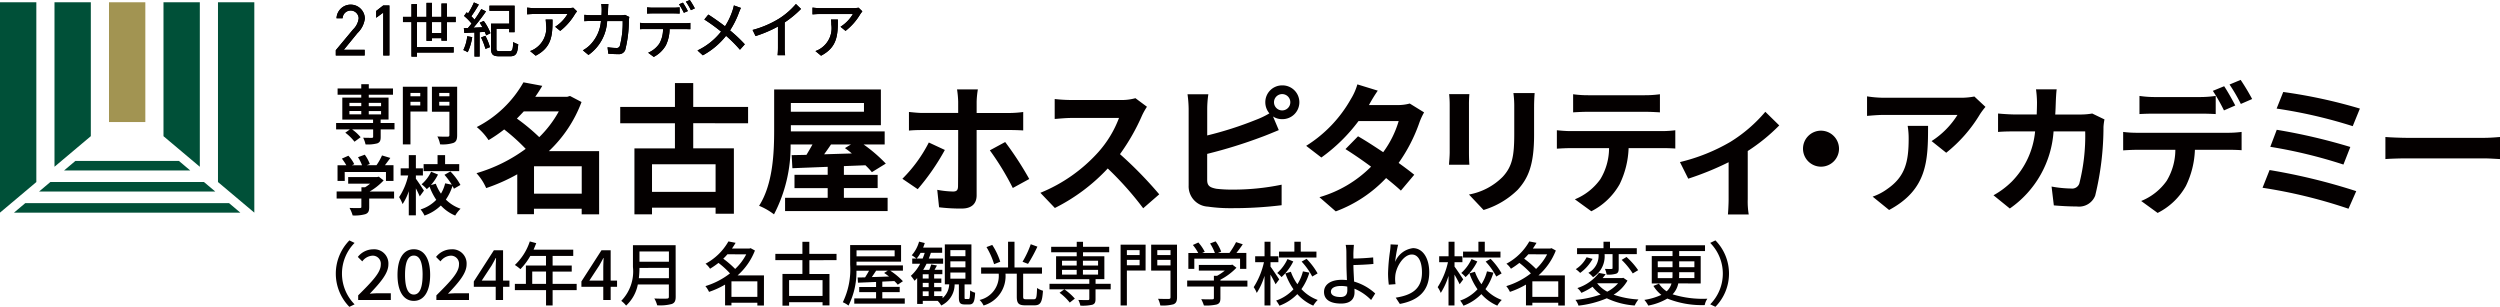
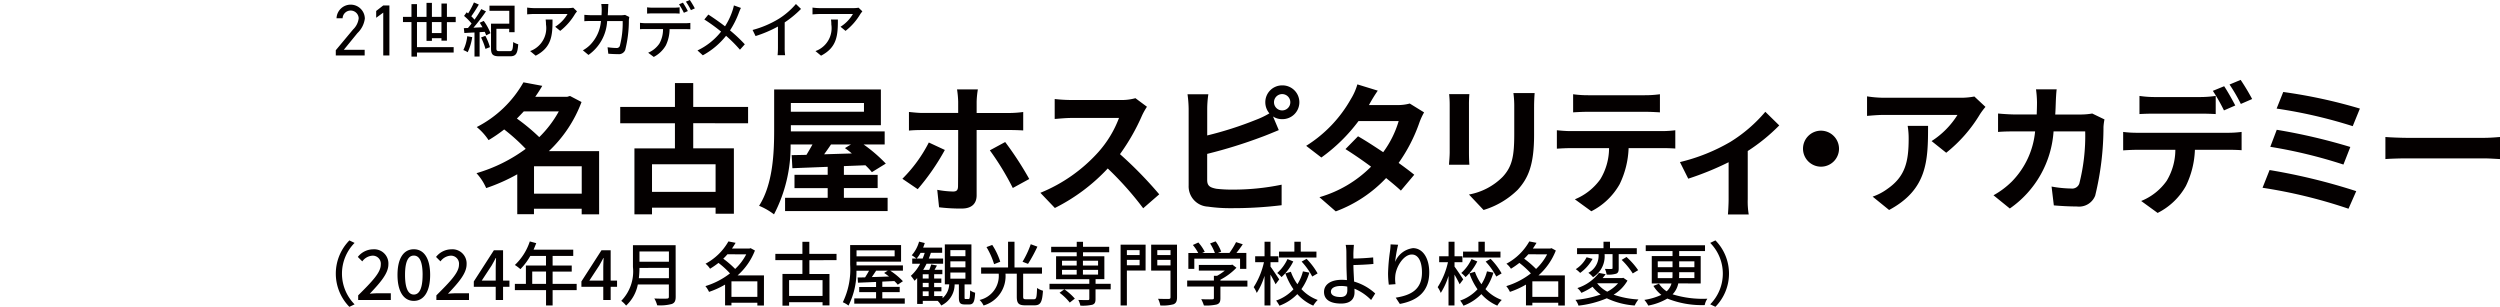
<svg xmlns="http://www.w3.org/2000/svg" viewBox="0 0 199.113 24.437">
  <path d="M27.826 19.147l.415.2a3.48 3.48 0 000 4.892l-.415.2a3.778 3.778 0 010-5.29zm.701 4.377c1.118-1.112 1.8-1.82 1.8-2.44a.641.641 0 00-.682-.72 1.085 1.085 0 00-.791.454l-.355-.354a1.567 1.567 0 011.223-.608 1.131 1.131 0 011.211 1.2c0 .725-.649 1.455-1.484 2.34.2-.022.458-.039.655-.039h1.023v.537h-2.6zm3.132-1.63c0-1.334.5-2.042 1.3-2.042s1.3.714 1.3 2.042-.5 2.07-1.3 2.07-1.3-.733-1.3-2.07zm2 0c0-1.14-.29-1.539-.7-1.539s-.7.4-.7 1.539.29 1.566.7 1.566.698-.424.698-1.566zm1.096 1.63c1.119-1.112 1.8-1.82 1.8-2.44a.641.641 0 00-.682-.72 1.086 1.086 0 00-.791.454l-.354-.354a1.566 1.566 0 011.223-.608 1.13 1.13 0 011.211 1.2c0 .725-.649 1.455-1.484 2.34.2-.022.458-.039.655-.039h1.021v.537h-2.599zm4.726-.681h-1.745v-.426l1.599-2.485h.731v2.418h.508v.493h-.508v1.051h-.585zm0-.493v-1c0-.221.017-.575.027-.8h-.027c-.1.2-.208.388-.322.592l-.791 1.206zm6.448.758h-1.916v1.223h-.524v-1.223h-2.483v-.5h.879v-1.459h1.6v-.764h-1.25a5.025 5.025 0 01-.786 1.051 3.978 3.978 0 00-.442-.332 4.486 4.486 0 001.189-1.876l.513.138a13.45 13.45 0 01-.213.52h3.16v.5h-1.643v.764h1.523v.482h-1.523v.979h1.916zm-2.44-.5v-.979h-1.1v.979zm4.558.235h-1.741v-.426l1.599-2.485h.731v2.418h.508v.493h-.508v1.051h-.589zm0-.493v-1c0-.221.016-.575.027-.8h-.022c-.1.2-.208.388-.322.592l-.791 1.206zm5.768 1.284c0 .332-.087.493-.306.576a3.57 3.57 0 01-1.168.105 2.157 2.157 0 00-.226-.543c.426.022.863.017.993.011s.164-.044.164-.161v-.965h-2.473a3.071 3.071 0 01-.933 1.682 1.951 1.951 0 00-.388-.376 3.357 3.357 0 00.933-2.7v-1.735h3.4zm-.539-1.477v-.82H50.93a7.207 7.207 0 01-.049.819zm-2.346-2.131v.819h2.346v-.819zm9.913 4.311h-.524v-.227h-2.063v.216h-.508v-1.66a6.735 6.735 0 01-1.277.581 2.094 2.094 0 00-.29-.459 6.084 6.084 0 001.959-1.013 6.883 6.883 0 00-.917-.836 6.919 6.919 0 01-.671.465 1.561 1.561 0 00-.36-.4 4.551 4.551 0 001.823-1.776l.573.111c-.087.155-.186.3-.289.454h1.391l.093-.028.344.188a5.148 5.148 0 01-1.381 1.981h2.1zm-2.909-4.083c-.1.116-.212.238-.332.348a7.562 7.562 0 01.95.819 4.33 4.33 0 00.884-1.167zm2.385 3.392v-1.24h-2.063v1.24zm4.144-2.922v1.1h1.6v2.5h-.551v-.255h-2.664v.276h-.529v-2.526h1.588v-1.1h-2.155v-.5h2.155v-.963h.551v.963h2.167v.5zm1.048 1.588h-2.664v1.256h2.664zm6.549 1.454v.421h-4.022v-.421h1.736v-.5h-1.343v-.41h1.343v-.4l-1.441.061-.027-.415c.174 0 .376-.006.595-.011.1-.161.219-.349.311-.526h-1a5.944 5.944 0 01-.633 2.772 2.036 2.036 0 00-.452-.265 5.982 5.982 0 00.584-2.994v-1.561h4.055v1.323h-3.548v.3h3.695v.415h-1.015a5.694 5.694 0 011.015.841l-.409.277a3.206 3.206 0 00-.273-.288l-.96.044v.421h1.386v.416h-1.386v.5zm-3.842-3.829v.481h3.035v-.481zm1.561 1.621c-.115.172-.229.349-.344.509.431-.011.9-.027 1.37-.044-.131-.1-.262-.2-.388-.282l.29-.183zm7.359 2.259c.092 0 .115-.083.126-.687a1.244 1.244 0 00.4.183c-.033.742-.147.935-.469.935h-.355c-.382 0-.47-.138-.47-.575v-1.024h-.338a1.854 1.854 0 01-1.07 1.682 1.482 1.482 0 00-.278-.365l.011-.006h-1.2v.249h-.447v-2.063a2.646 2.646 0 01-.208.215 3.354 3.354 0 00-.295-.393 3.5 3.5 0 00.742-.963h-.633v-.415h.327a2.711 2.711 0 00-.365-.26 2.754 2.754 0 00.584-1.085l.453.111a4.311 4.311 0 01-.131.365h1.517v.415h-.9c-.049.154-.1.3-.164.453h1.141v.415h-1.321a4.612 4.612 0 01-.267.487h.48a3.66 3.66 0 00.158-.431l.458.088c-.065.116-.131.238-.192.343h.622v.349H74.4v.345h.573v.343H74.4v.343h.579v.332H74.4v.377h.671v.166a1.526 1.526 0 00.529-1.1h-.349v-3.179h2.118v3.182h-.546v1.018c0 .133.011.149.087.149zm-3.652-3.226c.06-.149.115-.3.164-.453h-.333a2.612 2.612 0 01-.306.453zm.475 1.251h-.47v.343h.47zm0 .686h-.47v.343h.47zm-.47 1.051h.47v-.377h-.47zm2.2-3.176h1.2v-.482h-1.2zm0 .891h1.2v-.481h-1.2zm0 .9h1.2v-.487h-1.2zm6.649 1.64c.2 0 .23-.127.257-.9a1.508 1.508 0 00.47.221c-.06.919-.191 1.163-.682 1.163h-.726c-.535 0-.677-.161-.677-.7v-1.82h-.9a2.433 2.433 0 01-1.746 2.534 1.471 1.471 0 00-.317-.442 1.964 1.964 0 001.523-2.092h-1.4v-.493h2.145v-2.053h.513v2.053h2.189v.493h-1.5v1.815c0 .183.033.221.229.221zm-3.165-2.794a6.011 6.011 0 00-.606-1.361l.458-.172a5.321 5.321 0 01.638 1.339zm3.449-1.395a12.212 12.212 0 01-.747 1.372l-.437-.171a7.536 7.536 0 00.655-1.395zm5.835 3.397h-1.206v.769c0 .26-.054.388-.251.459a3.5 3.5 0 01-.955.072 1.95 1.95 0 00-.163-.453c.327.011.666.011.759.011s.115-.028.115-.105v-.752h-3.171v-.437h3.171v-.371h-2.647v-1.827h1.643v-.315h-2.033v-.437h2.036v-.4h.5v.4h2.085v.437h-2.085v.315h1.7v1.826h-.7v.371h1.206zm-3.258 1.056a4.16 4.16 0 00-.813-.78l.381-.276a4.537 4.537 0 01.836.741zm-.617-2.949h1.168v-.381h-1.168zm0 .72h1.168v-.376h-1.168zm1.665-1.1v.381h1.206v-.381zm1.206.725h-1.206v.376h1.206zm3.784.055h-1.49v2.778h-.5v-4.838h1.992zm-1.49-1.627v.393h1.015v-.393zm1.015 1.207v-.432h-1.015v.432zm2.98 2.54c0 .321-.071.476-.279.565a3.3 3.3 0 01-1.053.094 1.857 1.857 0 00-.18-.532c.36.017.742.011.851.011s.142-.039.142-.138v-2.115h-1.54v-2.065h2.058zm-1.572-3.747v.393h1.054v-.393zm1.054 1.218v-.443h-1.054v.443zm6.124 1.687H97.2v.924c0 .282-.071.426-.295.5a3.716 3.716 0 01-1.02.078 2.843 2.843 0 00-.213-.5c.382.017.764.017.873.011s.136-.028.136-.111v-.907h-2.128v-.476h2.128v-.381h.257a4.316 4.316 0 00.616-.415h-2.073v-.447h2.56l.109-.028.327.25a4.895 4.895 0 01-1.277.951v.072h2.15zm-4.23-1.411h-.474v-1.267h.786a3.509 3.509 0 00-.426-.637l.437-.2a3.406 3.406 0 01.508.742l-.2.094h1.009a4.094 4.094 0 00-.382-.759l.442-.166a3.3 3.3 0 01.442.819l-.267.105h.922a5.823 5.823 0 00.529-.863l.535.171a9.364 9.364 0 01-.508.692h.792v1.267h-.5v-.811h-3.644zm6.474 1.223a9.383 9.383 0 00-.409-.769v2.457h-.473v-2.358a5.428 5.428 0 01-.617 1.361 2.189 2.189 0 00-.245-.459 6.161 6.161 0 00.818-1.987h-.7v-.476h.747v-1.156h.475v1.157h.627v.472h-.627v.354c.153.2.595.863.693 1.018zm2.69-.924a4.456 4.456 0 01-.633 1.311 3.283 3.283 0 001.3.864 2.039 2.039 0 00-.354.453 3.583 3.583 0 01-1.272-.919 3.853 3.853 0 01-1.425.924 2.542 2.542 0 00-.262-.409 3.4 3.4 0 001.381-.9 5.108 5.108 0 01-.644-1.267l.437-.127a3.875 3.875 0 00.519.991 3.422 3.422 0 00.441-1.024zm-1.282-.891a4.251 4.251 0 01-.934 1.245 2.138 2.138 0 00-.344-.326 3.411 3.411 0 00.819-1.112zm1.845-.31h-2.98v-.476h1.223v-.786h.508v.786h1.25zm-.786.1a5.489 5.489 0 01.879 1.162l-.426.249a5.492 5.492 0 00-.845-1.19zm3.732-.51c-.006.138 0 .31 0 .487a17.24 17.24 0 001.572-.089l.022.52c-.475.05-1.152.077-1.594.088 0 .354.033.863.055 1.317a4.24 4.24 0 011.681.946l-.328.52a3.981 3.981 0 00-1.326-.9c.006.11.006.21.006.293 0 .471-.262.891-1.07.891-.764 0-1.359-.249-1.359-.929 0-.537.458-.963 1.424-.963.137 0 .273.011.4.022-.016-.437-.038-.93-.038-1.245s-.006-.725-.006-.962a3.242 3.242 0 00-.054-.6h.654c-.014.144-.031.416-.039.604zm-1.031 3.552c.376 0 .546-.177.546-.553 0-.072 0-.166-.006-.277a2.477 2.477 0 00-.5-.05c-.508 0-.8.172-.8.454s.298.426.762.426zm4.353-2.793a1.765 1.765 0 011.424-1.1c.742 0 1.293.741 1.293 1.931 0 1.544-.95 2.252-2.341 2.513l-.328-.5c1.2-.188 2.09-.637 2.09-2.009 0-.863-.289-1.428-.808-1.428-.666 0-1.271 1-1.32 1.727a2.583 2.583 0 00.022.636l-.535.039a6.991 6.991 0 01-.06-.9 14.694 14.694 0 01.158-1.782 5.078 5.078 0 00.043-.526l.6.028a10.793 10.793 0 00-.238 1.371zm5.137 1.776a9.13 9.13 0 00-.41-.769v2.457h-.475v-2.358a5.448 5.448 0 01-.617 1.361 2.167 2.167 0 00-.246-.459 6.15 6.15 0 00.819-1.987h-.7v-.476h.748v-1.156h.475v1.157h.628v.472h-.628v.354c.153.2.595.863.693 1.018zm2.69-.924a4.471 4.471 0 01-.633 1.311 3.289 3.289 0 001.3.864 2.058 2.058 0 00-.355.453 3.586 3.586 0 01-1.271-.919 3.851 3.851 0 01-1.425.924 2.5 2.5 0 00-.261-.409 3.4 3.4 0 001.381-.9 5.089 5.089 0 01-.644-1.267l.437-.127a3.875 3.875 0 00.518.991 3.409 3.409 0 00.442-1.024zm-1.283-.891a4.26 4.26 0 01-.933 1.245 2.186 2.186 0 00-.344-.326 3.4 3.4 0 00.818-1.112zm1.845-.31h-2.98v-.476h1.223v-.786h.508v.786h1.25zm-.786.1a5.466 5.466 0 01.879 1.162l-.426.249a5.532 5.532 0 00-.845-1.19zm5.912 3.723h-.524v-.227h-2.063v.216h-.508v-1.66a6.735 6.735 0 01-1.277.581 2.094 2.094 0 00-.29-.459 6.084 6.084 0 001.959-1.013 6.883 6.883 0 00-.917-.836 6.919 6.919 0 01-.671.465 1.561 1.561 0 00-.36-.4 4.551 4.551 0 001.823-1.776l.573.111c-.087.155-.186.3-.289.454h1.391l.093-.028.344.188a5.148 5.148 0 01-1.381 1.981h2.1zm-2.909-4.083c-.1.116-.212.238-.332.348a7.56 7.56 0 01.95.819 4.331 4.331 0 00.884-1.167zm2.385 3.392v-1.24h-2.063v1.24zm5.514-1.295a3.138 3.138 0 01-1.1 1.118 7.093 7.093 0 001.976.382 2.256 2.256 0 00-.3.481 6.147 6.147 0 01-2.221-.575 8.13 8.13 0 01-2.254.586 1.5 1.5 0 00-.245-.459 8.4 8.4 0 002.009-.426 3.127 3.127 0 01-.645-.62 5.383 5.383 0 01-.889.487 1.474 1.474 0 00-.322-.381 3.542 3.542 0 001.719-1.206l.535.1c-.076.105-.158.21-.245.31h1.561l.087-.023zm-2.778-1.732a3.4 3.4 0 01-.99 1.118 2.581 2.581 0 00-.349-.3 2.431 2.431 0 00.862-.946zm.956-.365a1.953 1.953 0 01-.922 1.825 1.863 1.863 0 00-.371-.348 1.556 1.556 0 00.813-1.488h-1.714v-.476h2.107v-.515h.518v.515h2.134v.476h-1.441v1.117c0 .233-.027.365-.2.437a2.121 2.121 0 01-.759.072 2.056 2.056 0 00-.137-.454c.229.011.458.011.524.006s.082-.017.082-.078v-1.1h-.633zm-.589 2.313a2.527 2.527 0 00.8.664 2.894 2.894 0 00.863-.67h-1.654zm2.335-2.1a5.939 5.939 0 01.928 1.051l-.431.26a5.891 5.891 0 00-.884-1.079zm4.122 2.105a1.717 1.717 0 01-.453.869 8.07 8.07 0 002.773.349 1.293 1.293 0 00-.213.509 7.415 7.415 0 01-2.979-.52 4.685 4.685 0 01-1.518.559 2.25 2.25 0 00-.311-.453 5.077 5.077 0 001.354-.4 2.657 2.657 0 01-.633-.714l.441-.177a2.221 2.221 0 00.612.608 1.3 1.3 0 00.388-.625h-1.572v-2.18h1.654v-.4h-2.134v-.465h4.721v.465h-2.057v.4h1.714v2.18zm-1.632-1.29h1.174v-.47h-1.178zm1.163.869a2.169 2.169 0 00.011-.271v-.2h-1.178v.47zm1.752-.47h-1.211v.2a2.076 2.076 0 01-.011.265h1.223zm-1.211-.869v.47h1.211v-.47zm2.887 3.625l-.415-.2a3.48 3.48 0 000-4.892l.415-.2a3.775 3.775 0 010 5.29z" fill="#040000" />
-   <path d="M2.014 16.177l-.9.759h18.027l-.9-.759zm14.231-1.68H4.01l-.9.759h14.037zm-1.996-1.68H6.004l-.9.759h10.047zM2.894 14.499V.181H0v16.754zm14.467 0V.181h2.894v16.754zM7.234 10.844V.181H4.34v13.1z" fill="#005038" />
-   <path fill="#a29452" d="M8.681.181h2.894V9.72H8.681z" />
-   <path d="M15.915 13.283V.181h-2.894v10.666z" fill="#005038" />
  <path d="M29.044 4.415h-2.3V4l1.38-1.656a1.451 1.451 0 00.444-.889.641.641 0 00-1.281 0h-.484a1.128 1.128 0 012.255.023 1.943 1.943 0 01-.592 1.16l-1.083 1.328h1.661zm1.97 0h-.49v-3.41l-.563.41V.873l.563-.439h.49zM35.16 3.24v-.2h-.76v.215h-.43v-1.5h-.759v2h2.921v.427h-2.921v.324h-.44V1.76h-.676v-.418h.676V.327h.44v1.015h.759V.229h.43v1.113h.76V.28h.435v1.062h.7v.418h-.7v1.48zm0-.606V1.76h-.76v.874zm2.45.323a4.279 4.279 0 01-.36 1.202 2.184 2.184 0 00-.347-.173 3.239 3.239 0 00.31-1.1zm.917-1.292a4.248 4.248 0 01.537.977l-.342.174a2.526 2.526 0 00-.116-.281l-.408.028v1.94h-.407V2.586c-.3.014-.575.028-.806.043l-.042-.387.329-.014a7.89 7.89 0 00.287-.353 4.139 4.139 0 00-.6-.606l.209-.291c.037.028.074.061.116.089a6.114 6.114 0 00.463-.874l.389.169a10.912 10.912 0 01-.6.935 2.74 2.74 0 01.255.268 8.271 8.271 0 00.541-.841l.375.183a15.657 15.657 0 01-1 1.3l.718-.038a5.04 5.04 0 00-.217-.357zm.13 1.189a4.613 4.613 0 01.365.9l-.356.141a5.209 5.209 0 00-.352-.911zm1.935 1.221c.218 0 .255-.112.282-.728a1.469 1.469 0 00.4.179c-.051.741-.177.958-.653.958h-.852c-.5 0-.662-.131-.662-.634V1.886h1.454V.862h-1.576V.449h2v2.114h-.43v-.268h-1.019V3.85c0 .192.042.225.277.225zm5.21-2.968a4.832 4.832 0 01-1.183 1.353l-.4-.329a2.985 2.985 0 00.984-1.017h-2.648c-.193 0-.362.014-.57.029v-.54a4.281 4.281 0 00.57.044h2.7a2.484 2.484 0 00.4-.034l.3.289c-.037.054-.114.147-.153.205zm-3.136 3.328l-.445-.368a1.814 1.814 0 00.464-.24 1.938 1.938 0 00.8-1.882 2.191 2.191 0 00-.03-.391h.551c.003 1.279-.069 2.219-1.34 2.881zm5.763-3.7c0 .167-.014.328-.024.481h1.044a2.127 2.127 0 00.333-.03l.338.167a3.63 3.63 0 00-.034.25 9.608 9.608 0 01-.29 2.376.537.537 0 01-.56.333c-.261 0-.541-.014-.788-.034l-.058-.515a5.363 5.363 0 00.7.059.256.256 0 00.276-.167 7.176 7.176 0 00.227-1.979h-1.236a3.523 3.523 0 01-1.488 2.7l-.445-.368a2.571 2.571 0 00.556-.411 3.06 3.06 0 00.884-1.925h-.734c-.179 0-.406 0-.59.019v-.51c.184.015.4.03.59.03h.778c.01-.147.014-.3.014-.471a3.156 3.156 0 00-.033-.422h.565c-.01.123-.02.305-.025.417zm2.983 1.113h3.165a2.9 2.9 0 00.406-.025v.506c-.116 0-.28-.01-.406-.01h-1.248a3.039 3.039 0 01-.3 1.3 2.379 2.379 0 01-.961.916l-.445-.335a2.022 2.022 0 00.894-.73 2.3 2.3 0 00.29-1.157h-1.395c-.145 0-.3 0-.44.014v-.51a3.968 3.968 0 00.44.031zm.6-1.235h1.633a4.028 4.028 0 00.483-.029v.5a8.624 8.624 0 00-.483-.019h-1.633c-.164 0-.343.01-.474.019v-.5a3.638 3.638 0 00.474.029zm2.774.269l-.319.137a5.9 5.9 0 00-.385-.675l.31-.133a7.31 7.31 0 01.391.671zm.556-.215l-.314.142a4.943 4.943 0 00-.4-.676l.31-.133a6.248 6.248 0 01.401.667zm3.5.362a7.04 7.04 0 01-.7 1.392 11.789 11.789 0 011.178 1.108l-.386.431a10.82 10.82 0 00-1.107-1.108 6.055 6.055 0 01-1.851 1.553l-.425-.388a5.25 5.25 0 001.88-1.5 13.847 13.847 0 00-1.334-.965l.319-.392c.406.26.942.637 1.329.936a5.469 5.469 0 00.6-1.265 3.415 3.415 0 00.107-.4l.56.2a3.74 3.74 0 00-.17.398zm3.206.456A6 6 0 0063.392.319l.405.392a8.171 8.171 0 01-1.3 1.073v2.034a3.71 3.71 0 00.034.578h-.6c.014-.107.029-.378.029-.578V2.112a9.789 9.789 0 01-1.783.76l-.237-.485a7.934 7.934 0 002.108-.902zm6.48-.378a4.825 4.825 0 01-1.184 1.353l-.4-.329a2.984 2.984 0 00.986-1.014h-2.648c-.193 0-.362.014-.57.029V.603a4.281 4.281 0 00.57.044h2.7a2.472 2.472 0 00.4-.034l.3.289c-.038.054-.115.147-.154.205zm-3.136 3.328l-.445-.368a1.814 1.814 0 00.464-.24 1.938 1.938 0 00.8-1.882 2.189 2.189 0 00-.029-.392h.551c.003 1.28-.07 2.22-1.341 2.882zM47.717 17.072h-1.389v-.448h-3.8v.437h-1.331V13.88a14.437 14.437 0 01-2.475 1.1 4.256 4.256 0 00-.773-1.187 12.473 12.473 0 003.921-1.938 15.531 15.531 0 00-1.714-1.546 11.54 11.54 0 01-1.244.852 4.642 4.642 0 00-.941-1.042 8.944 8.944 0 003.719-3.562l1.5.28c-.168.291-.359.582-.56.874h2.543l.224-.068.919.482a10.356 10.356 0 01-2.6 3.91h4zm-6-8.2c-.179.191-.358.381-.549.571a15.821 15.821 0 011.781 1.479 8.785 8.785 0 001.557-2.05zm4.615 6.554v-2.185h-3.8v2.185zm8.88-5.613v2h3.238v5.21h-1.457v-.482h-5.064v.53h-1.4v-5.253h3.226v-2h-4.357v-1.3h4.358v-1.9h1.456v1.9h4.369v1.3zm1.781 3.271h-5.064v2.2h5.064zm13.701 2.672v1.053h-8.167v-1.053h3.394v-.773h-2.644v-1.058h2.644v-.638c-1.053.044-2.016.078-2.812.112l-.056-1.042 1.177-.023c.157-.257.325-.549.482-.829h-1.745a11.706 11.706 0 01-1.322 5.568 5.2 5.2 0 00-1.187-.683c1.109-1.725 1.2-4.246 1.2-6.027V7.125h8.5V9.97h-7.17v.493h7.472v1.042h-1.68a12.079 12.079 0 011.77 1.524l-1.109.683a5.521 5.521 0 00-.515-.549l-1.714.067v.695h2.689v1.053h-2.689v.778zm-7.708-7.551V8.9h5.825v-.695zm3.2 3.3c-.179.269-.37.538-.549.785.706-.023 1.457-.045 2.207-.068a6.128 6.128 0 00-.549-.426l.482-.291zm6.905 3.563l-1.221-.829a11.285 11.285 0 002.106-2.89l1.277.594a18.183 18.183 0 01-2.162 3.125zM77.785 8.1V9h2.6a8.914 8.914 0 001.109-.079v1.467a19.19 19.19 0 00-1.1-.033h-2.61v5.201c0 .649-.381 1.053-1.177 1.053a13.809 13.809 0 01-1.814-.1l-.146-1.39a7.731 7.731 0 001.255.135c.291 0 .392-.112.4-.4.012-.414.012-3.966.012-4.493v-.005h-2.846c-.336 0-.762.011-1.075.045V8.917c.336.034.728.079 1.075.079h2.846v-.9a7.5 7.5 0 00-.09-.974h1.658a6.869 6.869 0 00-.097.977zm4.19 6.156l-1.311.717a21.546 21.546 0 00-1.827-3l1.221-.661a26.214 26.214 0 011.917 2.944zm8.984-5.06a16.43 16.43 0 01-1.758 3.081 31.555 31.555 0 013.126 3.2l-1.277 1.11a25.606 25.606 0 00-2.823-3.17 14.757 14.757 0 01-4.212 3.148l-1.154-1.209a12.56 12.56 0 004.593-3.216 8.657 8.657 0 001.669-2.745h-3.8c-.471 0-1.087.067-1.322.079V7.887a12.5 12.5 0 001.322.078h3.954a4.037 4.037 0 001.154-.145l.918.683a5.446 5.446 0 00-.39.693zM102.106 6.8a1.345 1.345 0 110 2.689 1.282 1.282 0 01-.717-.213l.46 1.087c-.437.18-.941.392-1.311.527a38.576 38.576 0 01-4.392 1.366v2.072c0 .482.224.605.729.706a10.465 10.465 0 001.3.067 18.988 18.988 0 003.9-.392v1.636a31.868 31.868 0 01-3.989.235 12.444 12.444 0 01-1.882-.123 1.616 1.616 0 01-1.534-1.68V8.671a9.19 9.19 0 00-.09-1.165h1.659a8.346 8.346 0 00-.09 1.165v2.117a28.311 28.311 0 003.876-1.243 6.682 6.682 0 001.076-.516 1.364 1.364 0 01-.325-.885 1.339 1.339 0 011.33-1.344zm0 1.994a.65.65 0 10-.638-.649.65.65 0 00.638.649zm6.924-.426h2.274a3.549 3.549 0 00.975-.123l1.143.706a5.222 5.222 0 00-.37.8 12.808 12.808 0 01-1.658 3.226c.482.348.919.673 1.244.941l-1.064 1.263c-.3-.28-.717-.627-1.177-1a10.539 10.539 0 01-4.01 2.655l-1.3-1.131a9.515 9.515 0 004.112-2.431 34.428 34.428 0 00-2.039-1.4l1-1.019c.594.336 1.3.8 2.005 1.266a7.959 7.959 0 001.232-2.476h-3.2a13.466 13.466 0 01-2.957 2.9l-1.21-.93a10.4 10.4 0 003.563-3.73 4.646 4.646 0 00.515-1.165l1.625.5a12.013 12.013 0 00-.703 1.148zm7.966-.011v3.787c0 .28.011.717.033.975h-1.624c.011-.213.056-.65.056-.986V8.357a7.9 7.9 0 00-.045-.862h1.613a9.529 9.529 0 00-.033.862zm5.186.168v2.218c0 2.408-.471 3.451-1.3 4.369a6.591 6.591 0 01-2.722 1.613l-1.164-1.232a5.066 5.066 0 002.688-1.411c.773-.84.919-1.68.919-3.428V8.53a7.892 7.892 0 00-.067-1.12h1.691c-.022.308-.044.667-.044 1.12zm2.891 1.916h7.338a8.449 8.449 0 001.019-.067v1.456c-.28-.022-.705-.034-1.019-.034h-2.7a7.118 7.118 0 01-.717 2.879 5.381 5.381 0 01-2.252 2.151l-1.311-.952a4.647 4.647 0 002.028-1.6 4.815 4.815 0 00.695-2.476h-3.081c-.336 0-.762.022-1.076.045v-1.469c.337.033.729.067 1.076.067zm1.422-2.856h4.5a8.784 8.784 0 001.21-.079v1.443c-.38-.023-.818-.045-1.21-.045h-4.493c-.392 0-.862.022-1.21.045V7.506a8.636 8.636 0 001.203.079zm11.316 3.718a11.684 11.684 0 002.789-2.4l1.109 1.086a14.641 14.641 0 01-2.51 2.039v3.843a6.248 6.248 0 00.079 1.21h-1.658c.022-.224.056-.818.056-1.21V12.92a23.389 23.389 0 01-3.215 1.311l-.661-1.322a14.8 14.8 0 004.011-1.606zm8.658.538a1.434 1.434 0 11-1.434-1.434 1.444 1.444 0 011.434 1.434zm11.227-2.745a11.416 11.416 0 01-2.689 3.07l-1.165-.93a6.645 6.645 0 002.061-2.083h-5.836c-.47 0-.84.034-1.366.078V7.674a8.912 8.912 0 001.366.112h6.038a5.756 5.756 0 001.143-.1l.885.827a5.711 5.711 0 00-.437.583zm-7.237 7.629l-1.311-1.064a4.415 4.415 0 001.176-.617c1.423-.986 1.692-2.173 1.692-4.01a6.16 6.16 0 00-.079-1.008h1.624c.001 2.778-.055 5.063-3.103 6.699zm13.276-8.614c-.012.347-.022.683-.045 1.008h2.106a5.2 5.2 0 00.84-.078l.975.47a4.579 4.579 0 00-.079.594 23.054 23.054 0 01-.661 5.479 1.379 1.379 0 01-1.445.863 23.35 23.35 0 01-1.848-.089l-.18-1.5a9.288 9.288 0 001.569.157.6.6 0 00.639-.392 15.331 15.331 0 00.47-4.156h-2.52a8.135 8.135 0 01-3.484 6.139l-1.3-1.053a6.664 6.664 0 001.467-1.1 6.582 6.582 0 001.848-3.988h-1.473c-.381 0-1 0-1.479.045V9.041c.471.045 1.053.078 1.479.078h1.6c.011-.313.023-.638.023-.974a8.275 8.275 0 00-.079-1.03h1.647c-.037.256-.059.727-.07.996zm6.441 2.464h7.338a8.465 8.465 0 001.019-.068v1.457c-.28-.023-.705-.034-1.019-.034h-2.7a7.116 7.116 0 01-.717 2.879 5.3 5.3 0 01-2.252 2.15l-1.311-.952a4.571 4.571 0 002.028-1.6 4.81 4.81 0 00.694-2.475h-3.08c-.325 0-.762.022-1.076.045v-1.469a8.523 8.523 0 001.076.067zm1.422-2.846h3.663a8.735 8.735 0 001.21-.09v1.446a21.933 21.933 0 00-1.21-.034h-3.663c-.381 0-.863.012-1.2.034V7.64a8.313 8.313 0 001.2.089zm6.43.672l-.9.392a14.242 14.242 0 00-.885-1.557l.9-.369c.28.415.672 1.12.886 1.535zm1.344-.515l-.9.392a13.275 13.275 0 00-.9-1.546l.885-.37a17.533 17.533 0 01.916 1.525zm8.291 7.338l-.617 1.4a39.985 39.985 0 00-6.845-1.669l.56-1.412a47.864 47.864 0 016.902 1.681zm-.471-3.518l-.549 1.4a38.908 38.908 0 00-5.825-1.413l.515-1.356a46.266 46.266 0 015.86 1.369zm.762-3.058l-.571 1.4a38.426 38.426 0 00-6.061-1.4l.527-1.322a40.9 40.9 0 016.106 1.322zm3.832 2.331h6.016c.527 0 1.019-.045 1.311-.068v1.758c-.269-.011-.84-.056-1.311-.056h-6.016c-.638 0-1.389.023-1.8.056v-1.758c.4.033 1.217.068 1.8.068z" fill="#040000" />
-   <path d="M29.044 4.415h-2.3V4l1.38-1.657a1.45 1.45 0 00.444-.889.641.641 0 00-1.281 0h-.484a1.128 1.128 0 012.255.023 1.945 1.945 0 01-.592 1.16l-1.083 1.328h1.661zm1.97 0h-.49V1.004l-.563.41V.872l.563-.439h.49zm4.146-1.176v-.2h-.76v.216h-.43v-1.5h-.759v2h2.921v.428h-2.921v.324h-.44V1.759h-.676v-.418h.676V.327h.44v1.014h.759V.228h.43v1.113h.76V.28h.435v1.061h.7v.418h-.7v1.48zm0-.606v-.874h-.76v.874zm2.45.324a4.284 4.284 0 01-.36 1.202 2.234 2.234 0 00-.347-.174 3.235 3.235 0 00.31-1.1zm.917-1.292a4.245 4.245 0 01.537.977l-.342.174a2.53 2.53 0 00-.116-.282l-.408.028v1.94h-.407V2.586c-.3.014-.575.028-.806.042l-.042-.386.329-.014a8.45 8.45 0 00.287-.352 4.112 4.112 0 00-.6-.606l.209-.291c.037.028.074.061.116.089a6.174 6.174 0 00.463-.874l.389.169a10.839 10.839 0 01-.6.935 2.8 2.8 0 01.255.267 8.206 8.206 0 00.541-.84l.375.183a15.741 15.741 0 01-1 1.3l.718-.037a5.305 5.305 0 00-.217-.358zm.13 1.188a4.627 4.627 0 01.365.9l-.356.141a5.2 5.2 0 00-.352-.911zm1.935 1.221c.218 0 .255-.112.282-.728a1.451 1.451 0 00.4.178c-.051.742-.177.958-.653.958h-.852c-.5 0-.662-.132-.662-.635V1.886h1.454V.862h-1.576V.449h2v2.114h-.43v-.268h-1.019v1.554c0 .193.042.225.277.225zm5.21-2.967a4.83 4.83 0 01-1.183 1.353l-.4-.328a2.994 2.994 0 00.984-1.018h-2.648c-.193 0-.362.014-.57.029v-.54a4.281 4.281 0 00.57.044h2.7a2.419 2.419 0 00.4-.035l.3.29c-.037.054-.114.147-.153.205zm-3.136 3.328l-.445-.368a1.817 1.817 0 00.464-.24 1.937 1.937 0 00.8-1.881 2.187 2.187 0 00-.03-.392h.551c.003 1.278-.069 2.219-1.34 2.881zm5.763-3.7c0 .167-.014.328-.024.48h1.044a2.062 2.062 0 00.333-.03l.338.167a3.802 3.802 0 00-.034.25 9.6 9.6 0 01-.29 2.376.537.537 0 01-.56.333c-.261 0-.541-.014-.788-.034l-.058-.514a5.453 5.453 0 00.7.059.255.255 0 00.276-.167 7.176 7.176 0 00.227-1.979h-1.236a3.524 3.524 0 01-1.488 2.7l-.445-.368a2.59 2.59 0 00.556-.411 3.06 3.06 0 00.884-1.926h-.734c-.179 0-.406 0-.59.019v-.51c.184.016.4.03.59.03h.778c.01-.147.014-.3.014-.471a3.148 3.148 0 00-.033-.421h.565c-.01.123-.02.304-.025.417zm2.983 1.113h3.165a2.981 2.981 0 00.406-.025v.5c-.116 0-.28-.009-.406-.009h-1.248a3.039 3.039 0 01-.3 1.3 2.371 2.371 0 01-.961.916l-.445-.33a2.027 2.027 0 00.894-.73 2.293 2.293 0 00.29-1.156h-1.395c-.145 0-.3 0-.44.014v-.51a4.107 4.107 0 00.44.03zm.6-1.236h1.633a4.028 4.028 0 00.483-.029v.5a7.766 7.766 0 00-.483-.019h-1.633c-.164 0-.343.009-.474.019v-.5a3.641 3.641 0 00.474.029zm2.774.27l-.319.137a5.865 5.865 0 00-.385-.676l.31-.132a7.165 7.165 0 01.391.671zm.556-.215l-.314.142a4.916 4.916 0 00-.4-.677l.31-.132a6.3 6.3 0 01.401.667zm3.5.361a7.025 7.025 0 01-.7 1.392 11.919 11.919 0 011.178 1.108l-.386.431a10.876 10.876 0 00-1.107-1.107 6.04 6.04 0 01-1.851 1.553l-.425-.387a5.261 5.261 0 001.88-1.5 13.752 13.752 0 00-1.334-.965l.319-.392c.406.259.942.637 1.329.936a5.466 5.466 0 00.6-1.264 3.424 3.424 0 00.107-.4l.56.2a3.682 3.682 0 00-.17.395zm3.206.457A6 6 0 0063.392.318l.405.392a8.173 8.173 0 01-1.3 1.074v2.033a3.7 3.7 0 00.034.577h-.6c.014-.107.029-.377.029-.577V2.111a9.828 9.828 0 01-1.783.76l-.237-.485a7.934 7.934 0 002.108-.901zm6.48-.378a4.824 4.824 0 01-1.184 1.353l-.4-.328a2.994 2.994 0 00.986-1.014h-2.648c-.193 0-.362.014-.57.029V.603a4.281 4.281 0 00.57.044h2.7a2.407 2.407 0 00.4-.035l.3.29c-.038.054-.115.147-.154.205zm-3.136 3.328l-.445-.368a1.817 1.817 0 00.464-.24 1.937 1.937 0 00.8-1.881 2.186 2.186 0 00-.029-.392h.551c.003 1.278-.07 2.219-1.341 2.881zM31.42 10.307h-1.1v.6c0 .293-.062.431-.277.513a3 3 0 01-.93.082 2.092 2.092 0 00-.19-.534c.272.011.6.011.684.011s.112-.026.112-.092v-.581h-1.675a3.538 3.538 0 01.678.622l-.488.359a3.754 3.754 0 00-.734-.719l.37-.262h-1.1v-.511h2.943v-.272h-2.45V7.775h1.51v-.231h-1.885v-.5h1.885v-.339h.6v.339h1.926v.5H29.37v.231h1.576v1.746h-.631v.274h1.105zm-3.591-1.854h.945v-.258h-.945zm0 .652h.945v-.262h-.945zm1.541-.91v.262h.981v-.262zm.981.652h-.981v.262h.981zm3.691.036h-1.351v2.615h-.606V6.906h1.957zm-1.351-1.484v.267h.781v-.267zm.781 1v-.293h-.781v.293zm2.938 2.363c0 .349-.072.529-.3.621a2.788 2.788 0 01-1.058.113 2.212 2.212 0 00-.216-.627c.323.021.7.016.812.016s.144-.036.144-.133V8.899h-1.391V6.906h2.009zm-1.428-3.36v.267h.812v-.267zm.812 1.007v-.3h-.812v.3zm-4.407 7.403h-1.982v.683c0 .318-.066.478-.318.565a3.132 3.132 0 01-1 .1 2.7 2.7 0 00-.251-.6c.329.015.709.015.812.01s.133-.02.133-.092v-.666h-1.97v-.56h1.976v-.339h.292a3.468 3.468 0 00.4-.283h-1.748v-.529h2.306l.133-.031.385.3a4.96 4.96 0 01-1.115.884h1.947zm-3.929-1.4h-.575v-1.25h.7a4.273 4.273 0 00-.354-.529l.518-.231a2.808 2.808 0 01.468.673l-.185.087h.806a3.523 3.523 0 00-.323-.642l.54-.2a3.014 3.014 0 01.4.74l-.246.1h.776a4.29 4.29 0 00.442-.781l.663.2c-.139.195-.293.4-.431.58h.683v1.249h-.6v-.709h-3.287zm5.972 1.23a8.922 8.922 0 00-.308-.642v2.152h-.565v-1.925a4.159 4.159 0 01-.493 1.027 2.808 2.808 0 00-.277-.555 5.114 5.114 0 00.724-1.726h-.6v-.565h.647v-1.053h.565v1.053h.56v.565h-.56v.262c.144.19.55.8.642.945zm2.722-.611a2.212 2.212 0 00-.113-.221 4.057 4.057 0 01-.529 1.084 3.068 3.068 0 001.172.73 2.6 2.6 0 00-.426.544 3.278 3.278 0 01-1.145-.8 3.514 3.514 0 01-1.3.8 2.468 2.468 0 00-.313-.488 2.943 2.943 0 001.248-.765 4.819 4.819 0 01-.534-1.053c-.072.072-.149.138-.221.2a2.5 2.5 0 00-.416-.385 2.915 2.915 0 00.76-1l.55.226a3.9 3.9 0 01-.565.837l.39-.108a3.428 3.428 0 00.411.791 3.03 3.03 0 00.334-.822l.529.108a6.069 6.069 0 00-.585-.786l.473-.267a4.741 4.741 0 01.8 1.074zm.421-1.4h-2.834v-.56h1.11v-.714h.6v.714h1.127z" fill="#040000" />
</svg>